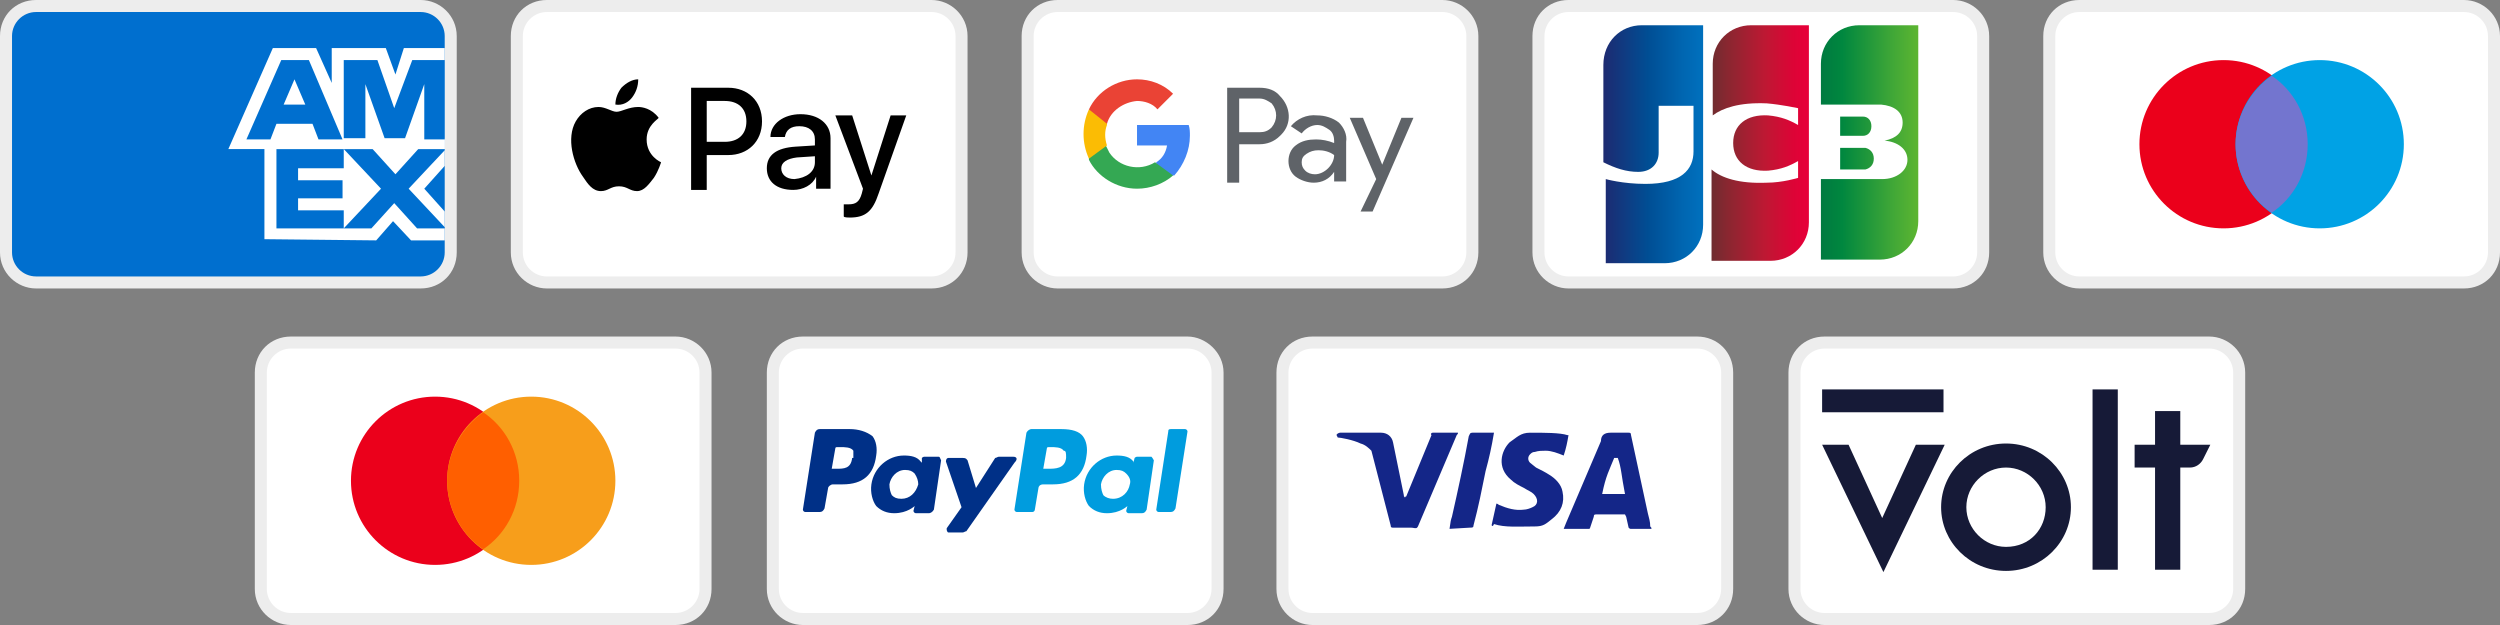
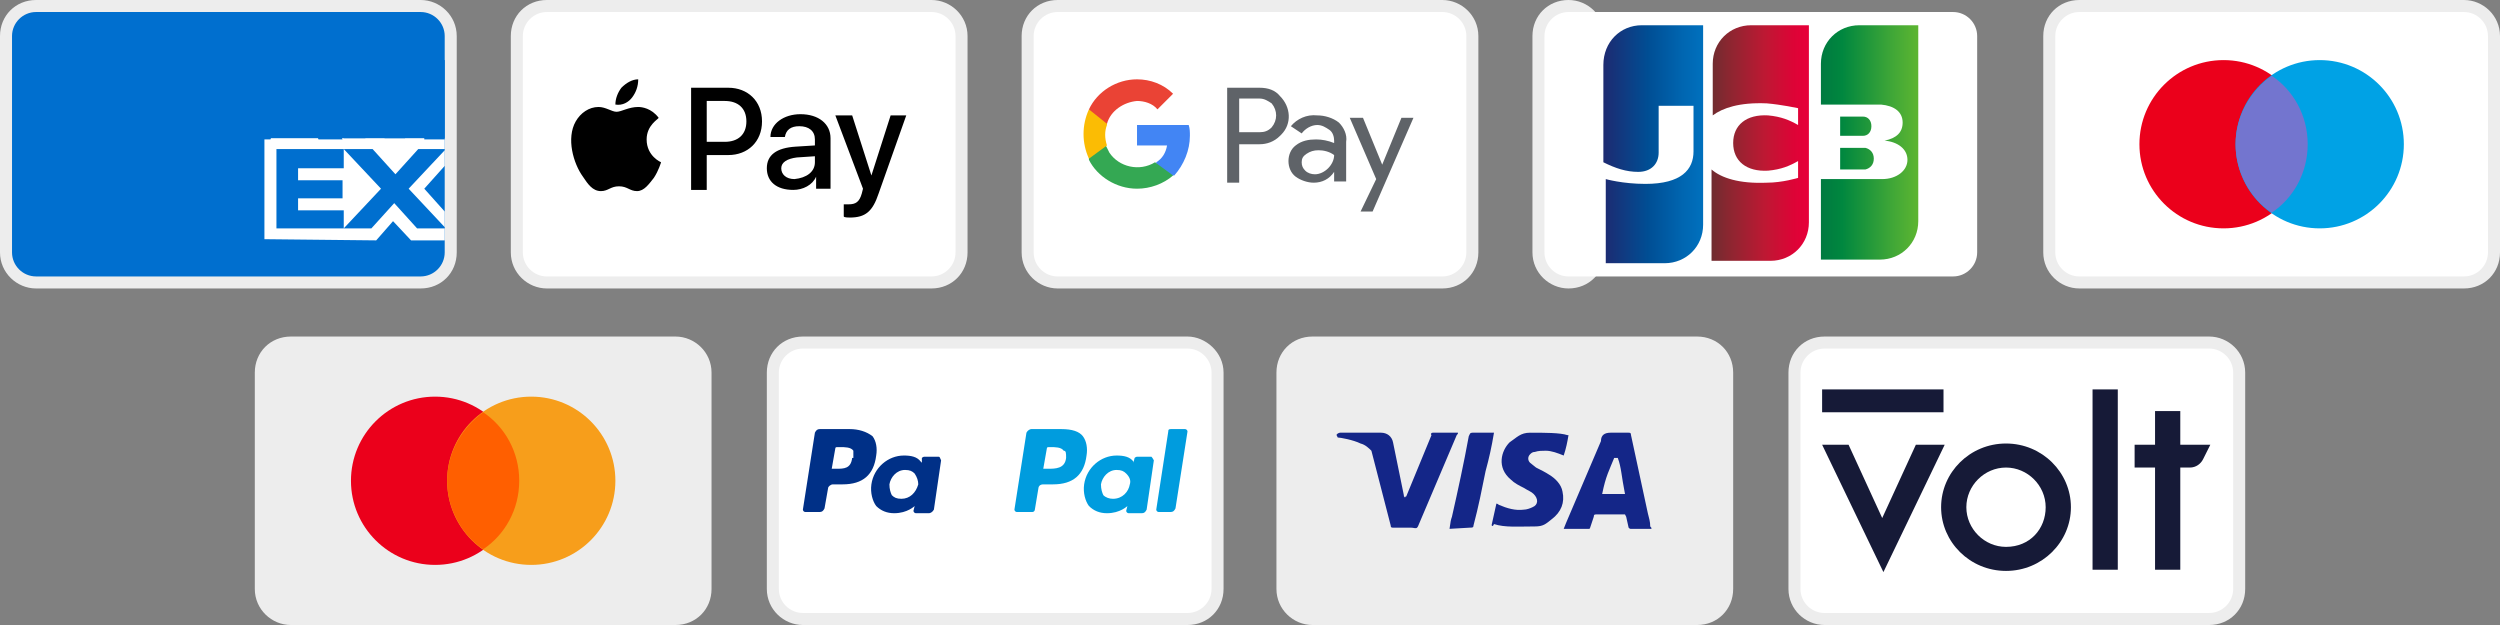
<svg xmlns="http://www.w3.org/2000/svg" width="208" height="52">
  <rect width="100%" height="100%" fill="#808080" stroke="none" />
  <path d="M183.8 28h-32c-1.7 0-3 1.3-3 3v18c0 1.7 1.4 3 3 3h32c1.7 0 3-1.3 3-3V31c0-1.7-1.4-3-3-3z" fill="#ededed" />
  <path d="M183.8 29c1.1 0 2 .9 2 2v18c0 1.1-.9 2-2 2h-32c-1.1 0-2-.9-2-2V31c0-1.1.9-2 2-2h32" fill="#fff" />
  <path d="M161.8 37l-5.1 10.6-5.1-10.6h2.2l2.8 6.1 2.8-6.1h2.4zm-10.2-4.6h10.1v1.9h-10.1v-1.9zm22.5 0h2.1v15h-2.1v-15zm7.3 4.6v-2.8h-2.1V37h-1.7v1.9h1.7v8.5h2.1v-8.5h.8c.5 0 .9-.3 1.1-.7l.6-1.2h-2.5zm-14.5-.1c-3 0-5.4 2.4-5.4 5.3s2.4 5.3 5.4 5.3 5.4-2.4 5.4-5.3-2.4-5.3-5.4-5.3zm0 8.6c-1.8 0-3.3-1.5-3.3-3.3s1.5-3.3 3.3-3.3 3.3 1.5 3.3 3.3-1.3 3.3-3.3 3.3z" fill="#161a37" />
  <path d="M141.2 28h-32c-1.7 0-3 1.3-3 3v18c0 1.7 1.4 3 3 3h32c1.7 0 3-1.3 3-3V31c0-1.7-1.3-3-3-3z" fill="#ededed" />
-   <path d="M141.2 29c1.1 0 2 .9 2 2v18c0 1.1-.9 2-2 2h-32c-1.1 0-2-.9-2-2V31c0-1.1.9-2 2-2h32" fill="#fff" />
  <path d="M134.6 38.1h-.3c-.4 1-.7 1.5-1 3h1.9c-.3-1.5-.3-2.2-.6-3zm2.8 5.9h-1.7c-.1 0-.1 0-.2-.1l-.2-.9-.1-.2h-2.4c-.1 0-.2 0-.2.2l-.3.9c0 .1-.1.1-.1.1h-2.1l.2-.5 2.9-6.8c0-.5.3-.7.8-.7h1.5c.1 0 .2 0 .2.2l1.4 6.5c.1.4.2.7.2 1.1.1.1.1.1.1.2zm-13.3-.3l.4-1.8c.1 0 .2.1.2.1.7.3 1.4.5 2.1.4.2 0 .5-.1.7-.2.5-.2.5-.7.1-1.1-.2-.2-.5-.3-.8-.5-.4-.2-.8-.4-1.1-.7-1.2-1-.8-2.4-.1-3.1.6-.4.9-.8 1.7-.8 1.2 0 2.5 0 3.1.2h.1c-.1.6-.2 1.1-.4 1.7-.5-.2-1-.4-1.5-.4-.3 0-.6 0-.9.1-.2 0-.3.1-.4.2-.2.2-.2.5 0 .7l.5.4c.4.2.8.4 1.1.6.5.3 1 .8 1.1 1.4.2.9-.1 1.7-.9 2.3-.5.4-.7.6-1.4.6-1.4 0-2.5.1-3.4-.2-.1.2-.1.2-.2.1zm-3.5.3c.1-.7.1-.7.2-1 .5-2.2 1-4.5 1.4-6.7.1-.2.1-.3.3-.3h1.8c-.2 1.2-.4 2.1-.7 3.2-.3 1.5-.6 3-1 4.5 0 .2-.1.2-.3.2m-11.1-7.7c0-.1.2-.2.3-.2h3.4c.5 0 .9.3 1 .8l.9 4.4c0 .1 0 .1.1.2 0-.1.1-.1.1-.1l2.1-5.1c-.1-.1 0-.2.1-.2h2.1c0 .1 0 .1-.1.2l-3.1 7.3c-.1.2-.1.3-.2.4-.1.1-.3 0-.5 0h-1.5c-.1 0-.2 0-.2-.2l-1.6-6.2c-.2-.2-.5-.5-.9-.6-.6-.3-1.7-.5-1.9-.5l-.1-.2z" fill="#142688" />
  <path d="M98.8 28h-32c-1.7 0-3 1.3-3 3v18c0 1.7 1.4 3 3 3h32c1.7 0 3-1.3 3-3V31c0-1.7-1.5-3-3-3z" fill="#ededed" />
  <path d="M98.8 29c1.1 0 2 .9 2 2v18c0 1.1-.9 2-2 2h-32c-1.1 0-2-.9-2-2V31c0-1.1.9-2 2-2h32" fill="#fff" />
  <path d="M88.3 35.7h-2.5c-.1 0-.3.1-.4.3l-1 6.4c0 .1.1.2.2.2h1.3c.1 0 .2-.1.2-.2l.3-1.8c0-.1.1-.3.4-.3h.8c1.7 0 2.6-.8 2.8-2.4.1-.6 0-1.2-.3-1.6-.3-.4-.9-.6-1.8-.6m.4 2.4c-.1.9-.9.9-1.5.9h-.4l.3-1.7c0-.1.1-.1.2-.1h.1c.4 0 .9 0 1.1.3.2 0 .2.2.2.6" fill="#009cde" />
  <path d="M70.7 35.7h-2.5c-.2 0-.3.1-.4.3l-1 6.4c0 .1.1.2.2.2h1.2c.2 0 .3-.1.4-.3l.3-1.7c0-.1.2-.3.4-.3h.8c1.7 0 2.6-.8 2.8-2.4.1-.6 0-1.2-.3-1.6-.5-.4-1.2-.6-1.9-.6m.2 2.4c-.1.9-.7.9-1.3.9h-.4l.3-1.7c0-.1.1-.1.2-.1h.2c.4 0 .9 0 1.1.3v.6m7.1-.1h-1.2c-.1 0-.2.1-.2.1v.4l-.1-.1c-.3-.4-.8-.5-1.4-.5-1.3 0-2.5 1-2.7 2.4-.1.7.1 1.4.4 1.8.4.4.9.6 1.5.6 1.1 0 1.7-.6 1.7-.6l-.1.4c0 .1.1.2.2.2h1.1c.1 0 .3-.1.4-.3l.6-4.1c-.1-.2-.1-.3-.2-.3m-1.7 2.3c-.2.7-.7 1.2-1.4 1.2-.4 0-.6-.1-.8-.3-.1-.2-.2-.5-.2-.9.1-.6.6-1.2 1.3-1.2.4 0 .6.1.8.3.2.3.3.6.3.9" fill="#003087" />
  <path d="M95.8 38h-1.2c-.1 0-.2.1-.2.1l-.1.4v-.1c-.3-.4-.8-.5-1.4-.5-1.3 0-2.5 1-2.7 2.4-.1.7.1 1.4.4 1.8.4.4.9.6 1.5.6 1.1 0 1.7-.6 1.7-.6l-.1.4c0 .1.1.2.2.2H95c.2 0 .3-.1.4-.3l.6-4.1c-.1-.2-.2-.3-.2-.3M94 40.3c-.1.6-.6 1.2-1.4 1.2-.3 0-.6-.1-.8-.3-.1-.2-.2-.5-.2-.9.1-.6.6-1.2 1.3-1.2.4 0 .6.1.8.3.3.3.4.6.3.9" fill="#009cde" />
-   <path d="M84.3 38h-1.2c-.1 0-.2.1-.3.1l-1.6 2.5-.7-2.3c-.1-.1-.1-.2-.4-.2h-1.2c-.1 0-.2.1-.2.3l1.3 3.8-1.2 1.7c-.1.1 0 .4.1.4h1.2c.1 0 .2-.1.3-.1l4-5.7c.3-.3.2-.5-.1-.5" fill="#003087" />
  <path d="M97.2 35.9l-1 6.5c0 .1.1.2.2.2h1c.2 0 .3-.1.4-.3l1-6.4c0-.1-.1-.2-.2-.2h-1.2c-.2 0-.2.1-.2.2" fill="#009cde" />
  <path d="M56.2 28h-32c-1.7 0-3 1.3-3 3v18c0 1.7 1.4 3 3 3h32c1.7 0 3-1.3 3-3V31c0-1.7-1.4-3-3-3z" fill="#ededed" />
-   <path d="M56.2 29c1.1 0 2 .9 2 2v18c0 1.1-.9 2-2 2h-32c-1.1 0-2-.9-2-2V31c0-1.1.9-2 2-2h32" fill="#fff" />
  <circle cx="36.2" cy="40" r="7" fill="#eb001b" />
  <circle cx="44.2" cy="40" r="7" fill="#f79e1b" />
  <path d="M43.2 40c0-2.4-1.2-4.5-3-5.7-1.8 1.3-3 3.4-3 5.7s1.2 4.5 3 5.7c1.8-1.2 3-3.3 3-5.7z" fill="#ff5f00" />
  <path d="M35 0H3C1.3 0 0 1.3 0 3v18c0 1.7 1.4 3 3 3h32c1.7 0 3-1.3 3-3V3c0-1.7-1.4-3-3-3z" fill="#ededed" />
  <path d="M35 1c1.1 0 2 .9 2 2v18c0 1.1-.9 2-2 2H3c-1.1 0-2-.9-2-2V3c0-1.1.9-2 2-2h32z" fill="#006fcf" />
  <path d="M22 19.9v-8.4h15v2.3l-1.7 1.9 1.7 1.9V20h-2.8l-1.5-1.6-1.4 1.6-9.3-.1z" fill="#fff" />
  <path d="M23 19v-6.6h5.6V14h-3.8v1h3.7v1.5h-3.7v1h3.8V19H23zm5.6 0l3.1-3.3-3.1-3.3H31l1.9 2.1 1.9-2.1H37v.1l-3 3.2 3 3.2v.1h-2.3l-1.9-2.1-1.9 2.1h-2.3z" fill="#006fcf" />
-   <path d="M22.7 4h3.6l1.3 2.9V4h4.5l.8 2.2.7-2.2H37v8.4H19L22.7 4z" fill="#fff" />
  <path d="M23.4 5l-2.9 6.6h2l.5-1.3h3l.5 1.3h2L25.7 5h-2.3zm.2 3.7l.9-2.1.9 2.1h-1.8zm5 2.8V5h2.8l1.4 4 1.5-4H37v6.6h-1.7V7l-1.6 4.5H32L30.4 7v4.5h-1.8z" fill="#006fcf" />
  <path d="M77.5 0h-32c-1.7 0-3 1.3-3 3v18c0 1.7 1.4 3 3 3h32c1.7 0 3-1.3 3-3V3c0-1.7-1.4-3-3-3z" fill="#ededed" />
  <path d="M77.5 1c1.1 0 2 .9 2 2v18c0 1.1-.9 2-2 2h-32c-1.1 0-2-.9-2-2V3c0-1.1.9-2 2-2h32" fill="#fff" />
  <path d="M52.6 8.1c.3-.4.5-.9.5-1.5-.5 0-1 .3-1.4.7-.3.4-.5.9-.5 1.4.6.1 1.1-.2 1.4-.6m.5.8c-.8 0-1.4.4-1.8.4-.4 0-.9-.4-1.5-.4-.8 0-1.5.5-1.9 1.2-.8 1.4-.2 3.5.6 4.6.4.6.8 1.2 1.5 1.2.6 0 .8-.4 1.5-.4s.9.4 1.5.4 1-.6 1.4-1.1c.4-.6.6-1.3.6-1.3s-1.2-.5-1.2-1.9c0-1.2 1-1.7 1-1.8-.6-.8-1.4-.9-1.7-.9m7.5-1.6c1.6 0 2.8 1.1 2.8 2.8s-1.2 2.8-2.8 2.8h-1.8v2.9h-1.3V7.3h3.1zm-1.8 4.5h1.5c1.1 0 1.8-.6 1.8-1.7s-.7-1.7-1.8-1.7h-1.5v3.4zm5 2.2c0-1.1.8-1.7 2.4-1.8l1.6-.1v-.5c0-.7-.5-1.1-1.3-1.1-.7 0-1.1.3-1.2.9h-1.2c0-1.1 1.1-1.9 2.5-1.9 1.5 0 2.5.8 2.5 2v4.2h-1.2v-1c-.3.7-1.1 1.1-1.9 1.1-1.4 0-2.2-.7-2.2-1.8zm4-.5V13l-1.5.1c-.8.1-1.3.4-1.3.9s.4.9 1.1.9c1-.1 1.7-.6 1.7-1.4zm2.4 4.5v-1h.4c.6 0 .9-.2 1.1-.9l.1-.4-2.3-6.1h1.4l1.6 5 1.6-5h1.3l-2.3 6.5c-.5 1.5-1.1 2-2.4 2-.1 0-.5 0-.5-.1z" />
  <path d="M205 0h-32c-1.7 0-3 1.3-3 3v18c0 1.7 1.4 3 3 3h32c1.7 0 3-1.3 3-3V3c0-1.7-1.4-3-3-3z" fill="#ededed" />
  <path d="M205 1c1.1 0 2 .9 2 2v18c0 1.1-.9 2-2 2h-32c-1.1 0-2-.9-2-2V3c0-1.1.9-2 2-2h32" fill="#fff" />
  <circle cx="185" cy="12" r="7" fill="#eb001b" />
  <circle cx="193" cy="12" r="7" fill="#00a2e5" />
  <path d="M192 12c0-2.4-1.2-4.5-3-5.7-1.8 1.3-3 3.4-3 5.7s1.2 4.5 3 5.7c1.8-1.2 3-3.3 3-5.7z" fill="#7375cf" />
-   <path d="M162.5 0h-32c-1.7 0-3 1.3-3 3v18c0 1.7 1.4 3 3 3h32c1.7 0 3-1.3 3-3V3c0-1.7-1.4-3-3-3z" fill="#ededed" />
+   <path d="M162.5 0h-32c-1.7 0-3 1.3-3 3v18c0 1.7 1.4 3 3 3c1.7 0 3-1.3 3-3V3c0-1.7-1.4-3-3-3z" fill="#ededed" />
  <path d="M162.5 1c1.1 0 2 .9 2 2v18c0 1.1-.9 2-2 2h-32c-1.1 0-2-.9-2-2V3c0-1.1.9-2 2-2h32" fill="#fff" />
  <linearGradient id="a" gradientUnits="userSpaceOnUse" x1="-181.949" y1="152.069" x2="-181.299" y2="152.069" gradientTransform="translate(2430.503 -1891.582) scale(12.526)">
    <stop offset="0" stop-color="#007940" />
    <stop offset=".229" stop-color="#00873f" />
    <stop offset=".743" stop-color="#40a737" />
    <stop offset="1" stop-color="#5cb531" />
  </linearGradient>
  <path d="M153.1 14.1h2.1c.4-.1.7-.4.7-.9s-.3-.8-.7-.9h-2.1v1.8z" fill="url(#a)" />
  <linearGradient id="b" gradientUnits="userSpaceOnUse" x1="-181.948" y1="151.961" x2="-181.3" y2="151.961" gradientTransform="translate(2430.503 -1891.582) scale(12.526)">
    <stop offset="0" stop-color="#007940" />
    <stop offset=".229" stop-color="#00873f" />
    <stop offset=".743" stop-color="#40a737" />
    <stop offset="1" stop-color="#5cb531" />
  </linearGradient>
  <path d="M154.7 2.1c-1.8 0-3.2 1.4-3.2 3.2v3.4h5c1.1.1 1.8.6 1.8 1.5 0 .8-.5 1.3-1.5 1.5 1.1.1 1.9.7 1.9 1.6s-.9 1.6-2.1 1.6h-5.1v6.7h4.9c1.8 0 3.2-1.4 3.2-3.2V2.1h-4.9z" fill="url(#b)" />
  <linearGradient id="c" gradientUnits="userSpaceOnUse" x1="-181.949" y1="151.853" x2="-181.299" y2="151.853" gradientTransform="translate(2430.503 -1891.582) scale(12.526)">
    <stop offset="0" stop-color="#007940" />
    <stop offset=".229" stop-color="#00873f" />
    <stop offset=".743" stop-color="#40a737" />
    <stop offset="1" stop-color="#5cb531" />
  </linearGradient>
  <path d="M155.7 10.5c0-.5-.3-.8-.7-.8h-1.9v1.6h1.9c.4 0 .7-.3.7-.8z" fill="url(#c)" />
  <linearGradient id="d" gradientUnits="userSpaceOnUse" x1="-183.402" y1="151.973" x2="-182.742" y2="151.973" gradientTransform="translate(2430.503 -1891.582) scale(12.526)">
    <stop offset="0" stop-color="#1f286f" />
    <stop offset=".475" stop-color="#004e94" />
    <stop offset=".826" stop-color="#0066b1" />
    <stop offset="1" stop-color="#006fbc" />
  </linearGradient>
  <path d="M136.6 2.1c-1.8 0-3.2 1.4-3.2 3.3v8.1c1 .5 1.9.8 2.9.8 1.1 0 1.7-.7 1.7-1.6V8.8h2.9v3.8c0 1.5-1 2.7-4 2.7-1.9 0-3.3-.4-3.3-.4v7h4.9c1.8 0 3.2-1.4 3.2-3.2V2.1h-5.1z" fill="url(#d)" />
  <linearGradient id="e" gradientUnits="userSpaceOnUse" x1="-182.678" y1="151.965" x2="-182.038" y2="151.965" gradientTransform="translate(2430.503 -1891.582) scale(12.526)">
    <stop offset="0" stop-color="#6c2c2f" />
    <stop offset=".173" stop-color="#882730" />
    <stop offset=".573" stop-color="#be1833" />
    <stop offset=".859" stop-color="#dc0436" />
    <stop offset="1" stop-color="#e60039" />
  </linearGradient>
  <path d="M145.7 2.1c-1.8 0-3.2 1.4-3.2 3.2v4.3c.8-.6 2.2-1.1 4.5-1 1.2.1 2.6.4 2.6.4v1.4c-.7-.4-1.4-.7-2.5-.8-1.8-.1-2.9.8-2.9 2.3s1.1 2.4 2.9 2.3c1.1-.1 1.8-.4 2.5-.8v1.4s-1.3.4-2.6.4c-2.3.1-3.8-.4-4.6-1.1v7.6h4.9c1.8 0 3.2-1.4 3.2-3.2V2.1h-4.8z" fill="url(#e)" />
  <path d="M120 0H88c-1.7 0-3 1.3-3 3v18c0 1.7 1.4 3 3 3h32c1.7 0 3-1.3 3-3V3c0-1.7-1.4-3-3-3z" fill="#ededed" />
  <path d="M120 1c1.1 0 2 .9 2 2v18c0 1.1-.9 2-2 2H88c-1.1 0-2-.9-2-2V3c0-1.1.9-2 2-2h32" fill="#fff" />
  <path d="M103.1 12v3.2h-1V7.3h2.7c.7 0 1.3.2 1.7.7.9.9 1 2.3.1 3.2l-.1.1c-.5.5-1.1.7-1.7.7h-1.7zm0-3.8V11h1.7c.4 0 .7-.1 1-.4.5-.6.5-1.4 0-2-.3-.2-.6-.4-1-.4h-1.7zm6.5 1.4c.6 0 1.3.2 1.8.6.4.4.7 1 .6 1.6v3.3h-1v-.8c-.4.6-1 .9-1.7.9-.5 0-1.1-.2-1.5-.5-.4-.3-.6-.8-.6-1.3s.2-1 .6-1.3c.5-.4 1.1-.5 1.7-.5.5 0 1 .1 1.5.3v-.2c0-.3-.1-.7-.4-.9-.3-.2-.6-.4-1-.4-.5 0-1 .3-1.3.7l-.9-.6c.5-.6 1.3-1 2.2-.9zm-1.3 3.9c0 .3.1.5.3.7.2.2.5.3.8.3.4 0 .8-.2 1.1-.5s.5-.7.5-1.1c-.4-.3-.9-.4-1.3-.4s-.7.1-1 .3c-.3.2-.4.4-.4.7zm9.3-3.7l-3.4 7.8h-1l1.3-2.7-2.2-5.1h1.1l1.6 3.9 1.6-3.9h1z" fill="#5f6368" />
  <path d="M99 11.3c0-.3 0-.6-.1-.9h-4.3v1.7h2.5c-.1.6-.4 1.1-.9 1.4v1.1h1.5c.8-.9 1.3-2.1 1.3-3.3z" fill="#4285f4" />
  <path d="M94.6 15.7c1.1 0 2.2-.4 3-1.1l-1.5-1.1c-1.3.8-3 .4-3.8-.8l-.3-.6h-1.4v1.2c.7 1.4 2.3 2.4 4 2.4z" fill="#34a853" />
  <path d="M92.1 12.1c-.2-.6-.2-1.2 0-1.7V9.1h-1.5c-.6 1.3-.6 2.8 0 4.1l1.5-1.1z" fill="#fbbc04" />
  <path d="M94.6 8.4c.6 0 1.3.2 1.7.7l1.3-1.3c-.8-.8-1.9-1.2-3-1.2-1.7 0-3.3 1-4 2.5l1.5 1.2c.3-1.1 1.4-1.8 2.5-1.9z" fill="#ea4335" />
</svg>